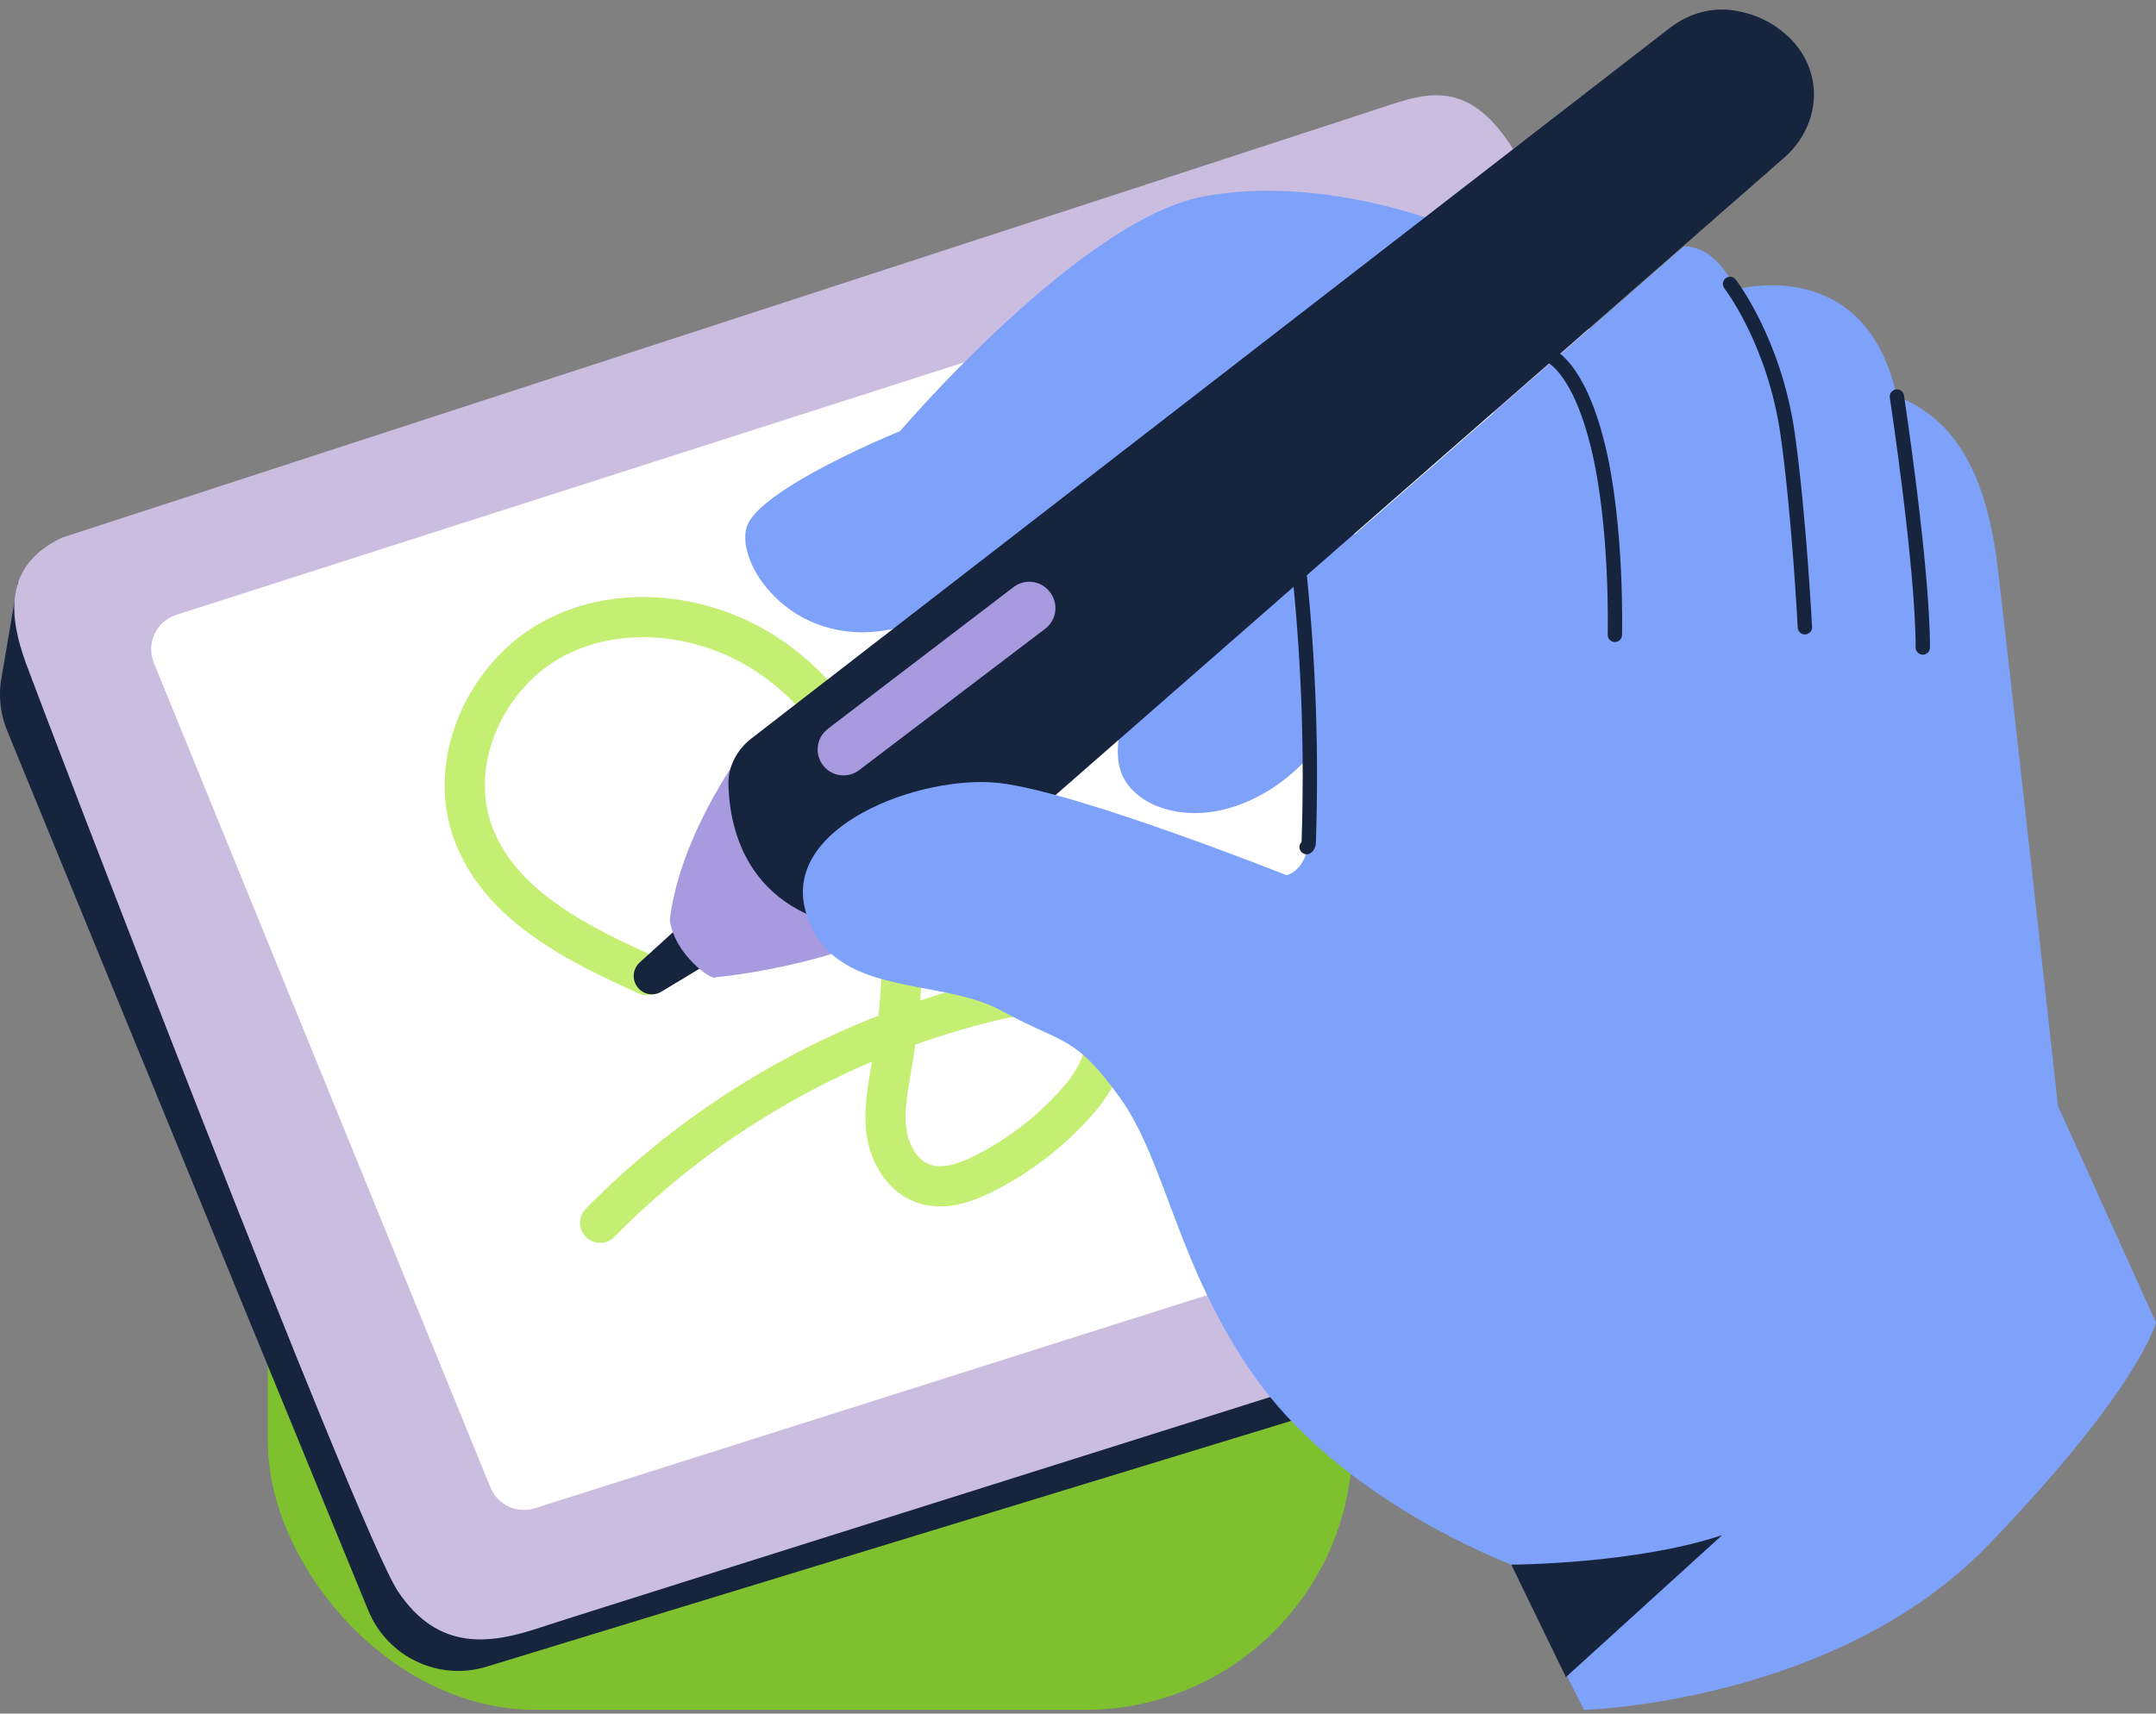
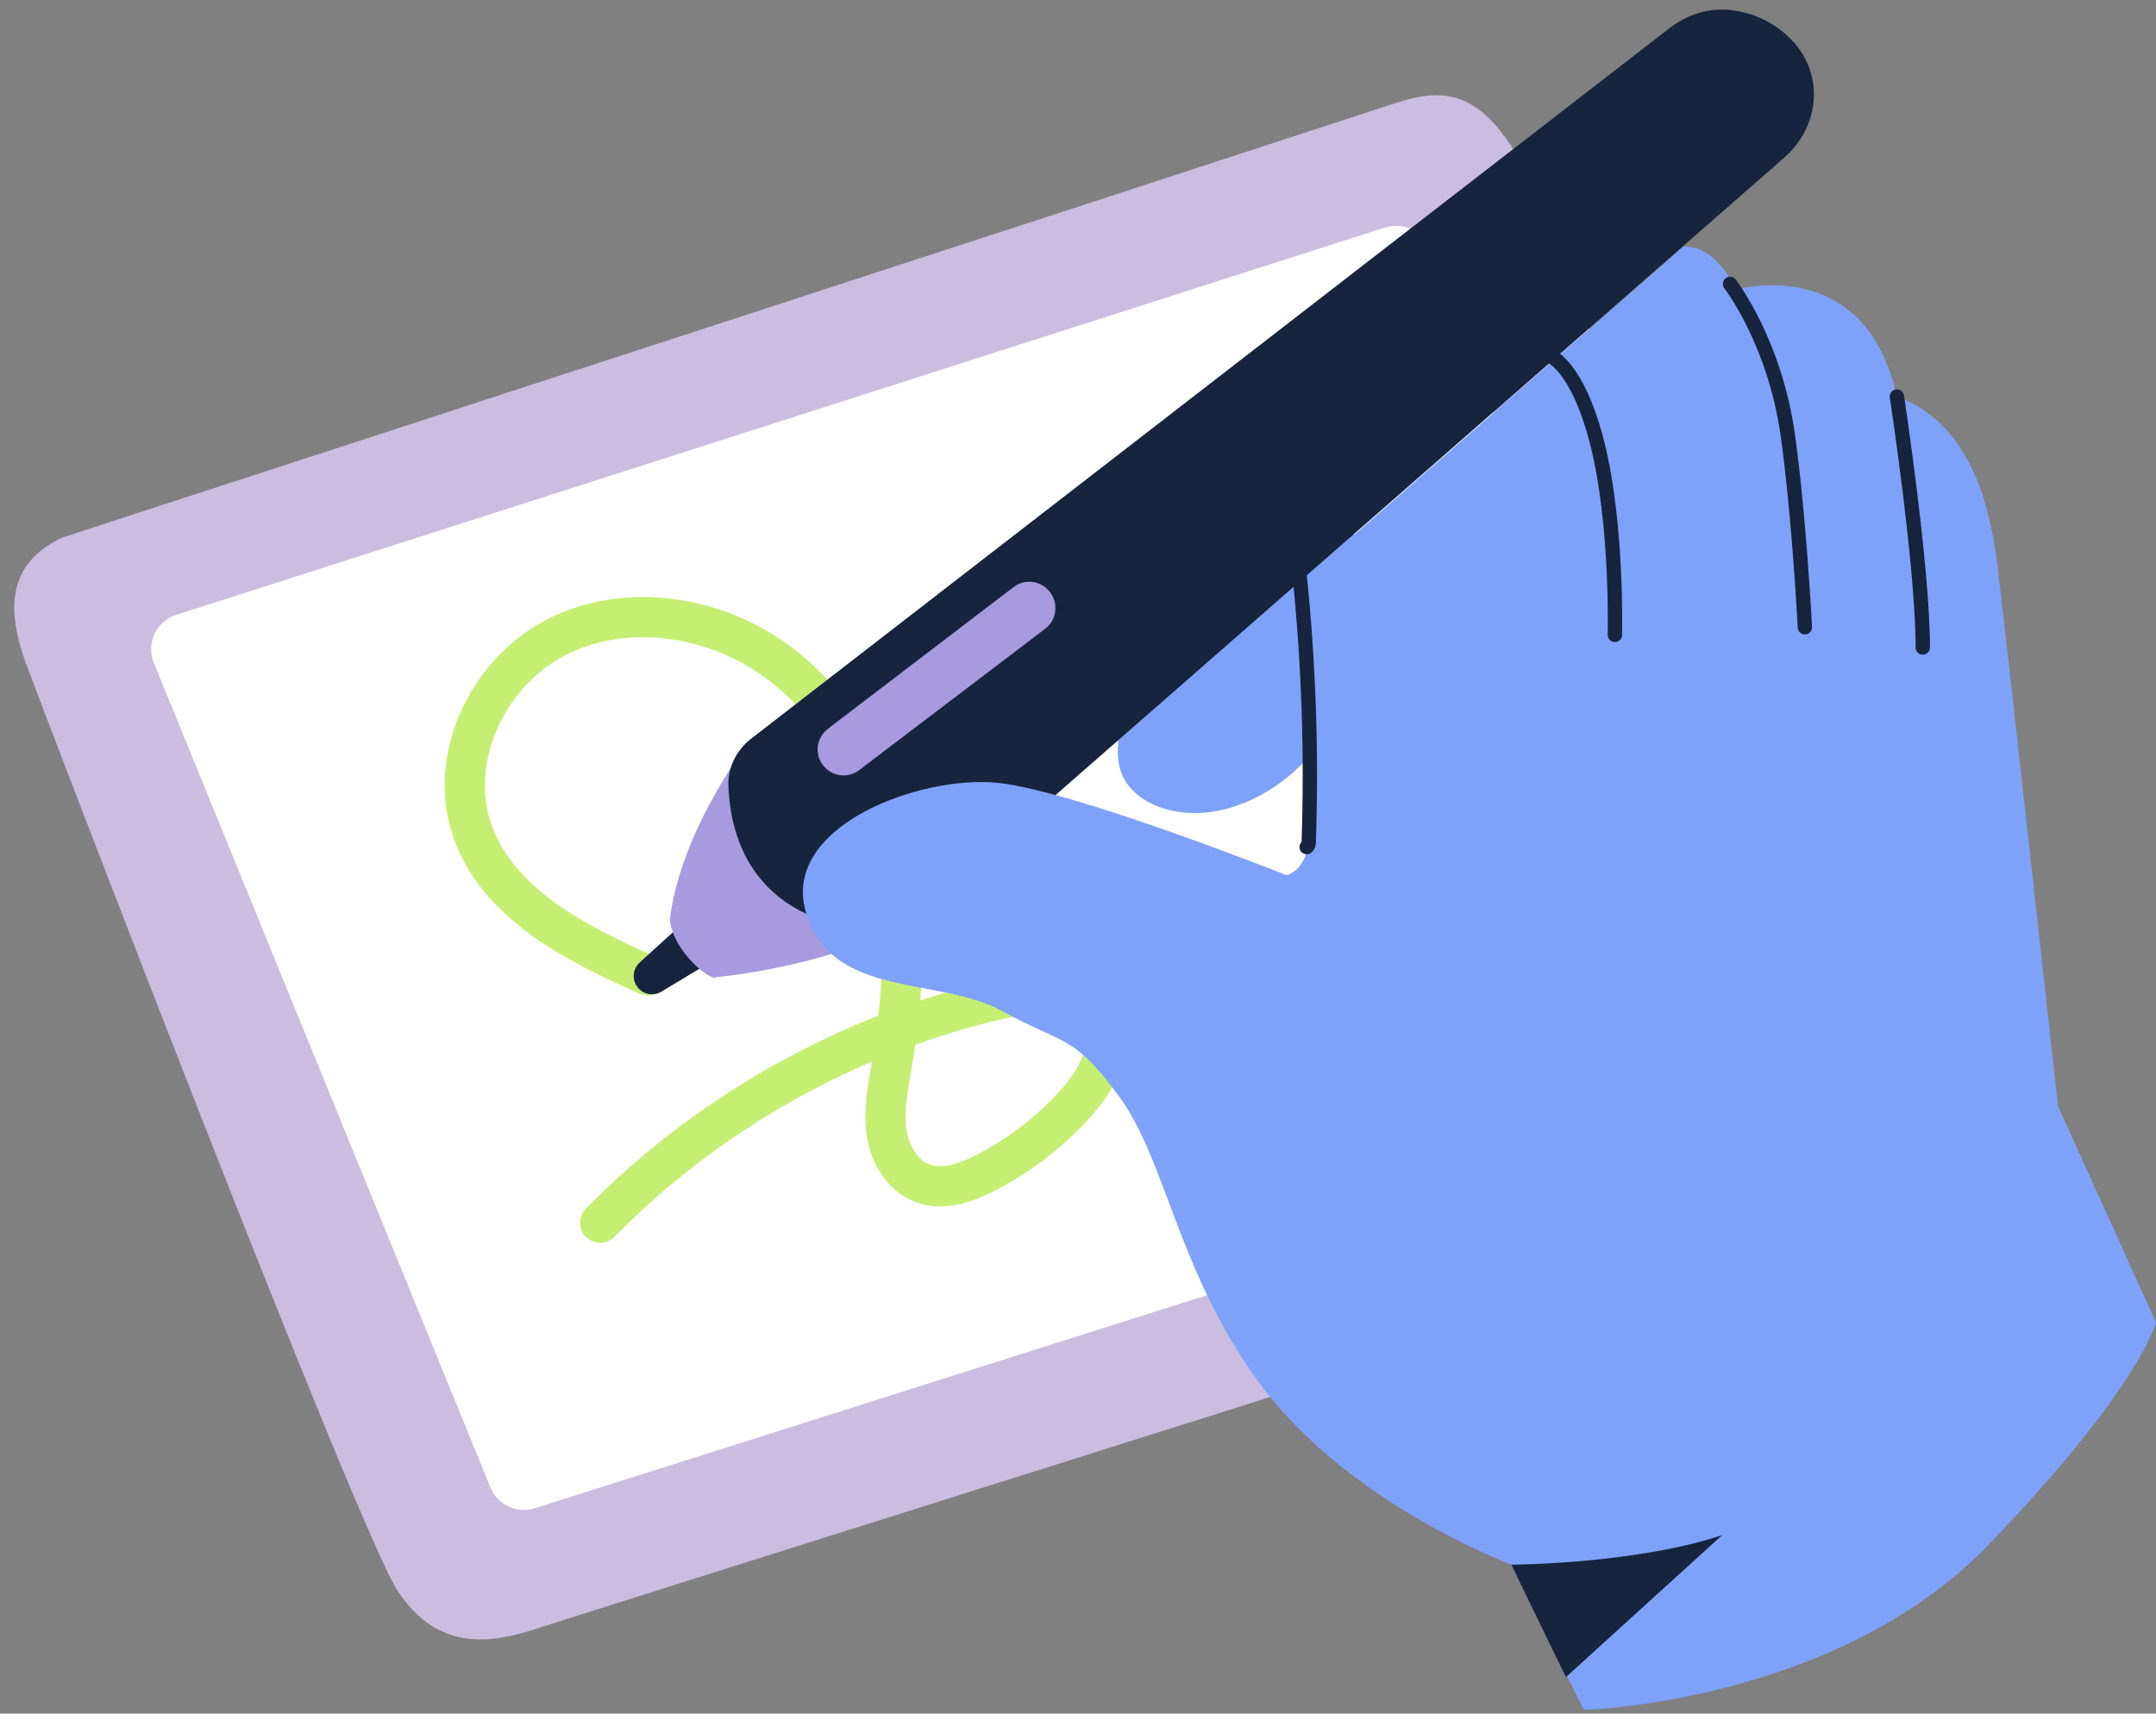
<svg xmlns="http://www.w3.org/2000/svg" width="161" height="128" viewBox="0 0 161 128" fill="none">
  <rect x="0" y="0" width="161" height="128" fill="#808080" stroke="none" />
-   <rect x="20" y="46.72" width="81" height="81" rx="20" fill="#7EC02D" />
  <g clip-path="url(#clip0_152_7110)">
-     <path d="M1.327 43.484L0.053 50.965C-0.099 52.212 0.068 53.474 0.554 54.629L27.501 120.292C28.927 123.767 32.757 125.591 36.344 124.489L133.219 94.885C135.009 94.337 136.51 93.091 137.382 91.426L139.347 87.67L1.327 43.484Z" fill="#16243E" />
    <path d="M4.649 40.154C4.649 40.154 99.476 9.273 103.101 8.064C106.727 6.855 110.049 5.639 113.674 12.299C117.299 18.959 136.927 75.567 138.437 80.113C139.946 84.652 140.856 89.495 134.811 91.616C128.774 93.737 43.906 120.376 40.288 121.585C36.663 122.794 32.742 123.402 29.715 118.863C26.697 114.324 3.14 52.866 1.934 49.536C0.728 46.206 0.121 42.268 4.649 40.154Z" fill="#CBBDE0" />
    <path d="M11.49 49.52L36.625 111.108C37.156 112.408 38.597 113.085 39.931 112.659L129.343 84.31C130.83 83.838 131.611 82.204 131.042 80.744L106.742 18.586C106.226 17.255 104.762 16.564 103.412 16.997L13.166 45.925C11.665 46.404 10.899 48.061 11.49 49.52Z" fill="white" />
    <path d="M48.35 72.845C43.026 70.473 37.171 67.538 35.26 62.019C33.409 56.682 36.374 50.349 41.357 47.696C46.333 45.043 52.726 45.833 57.413 48.981C62.1 52.128 65.149 57.343 66.477 62.833C67.804 68.329 67.523 74.1 66.575 79.672C66.302 81.299 65.968 82.949 66.204 84.576C66.439 86.203 67.387 87.845 68.934 88.4C70.428 88.94 72.074 88.369 73.492 87.655C76.147 86.317 78.536 84.462 80.492 82.227C81.812 80.714 82.98 78.676 82.297 76.791C81.289 74.031 77.428 73.978 74.577 74.639C63.352 77.239 52.901 83.101 44.816 91.334" stroke="#C5EF73" stroke-width="3" stroke-linecap="round" stroke-linejoin="round" />
    <path d="M101.926 49.802C102.123 49.68 102.404 49.954 102.297 50.159C100.545 53.002 98.755 55.899 96.177 58.02C93.598 60.141 90.064 61.38 86.886 60.385C85.544 59.966 84.269 59.084 83.754 57.777C83.466 57.055 83.435 56.256 83.503 55.481C83.655 53.672 84.307 51.946 85.028 50.273C86.939 45.826 89.343 41.599 92.195 37.691C93.348 36.11 94.546 35.403 96.055 34.163C96.67 33.662 97.451 33.175 98.209 33.418C98.755 33.601 99.104 34.11 99.385 34.62C100.576 36.786 101.046 39.265 101.402 41.713C101.842 44.754 101.812 46.738 101.941 49.809L101.926 49.802Z" fill="#7EA2FA" />
-     <path d="M67.212 32.202C67.212 32.202 56.609 36.513 55.752 39.386C54.895 42.26 59.476 48.867 67.212 46.852C74.948 44.837 94.721 28.75 94.721 28.75L108.479 16.974C108.479 16.974 99.021 12.952 89.852 14.678C80.682 16.404 67.212 32.202 67.212 32.202Z" fill="#7EA2FA" />
    <path d="M51.452 68.542L47.766 71.895C47.258 72.359 47.175 73.134 47.577 73.697C47.986 74.274 48.775 74.442 49.382 74.077L53.318 71.705L51.452 68.542Z" fill="#16243E" />
    <path d="M56.109 55.162C56.109 55.162 50.876 61.783 50.019 68.679C50.307 71.264 53.249 73.354 53.454 72.99C53.454 72.99 60.621 72.412 67.501 69.257L56.109 55.162Z" fill="#A79ADF" />
    <path d="M124.732 2.058L56.109 55.162C55.032 55.99 54.357 57.267 54.395 58.628C54.493 61.935 55.76 68.778 65.468 69.546C66.56 69.629 67.629 69.181 68.456 68.458L133.249 11.766C134.918 10.307 135.79 8.072 135.342 5.905C135.13 4.894 134.652 3.845 133.704 2.894C132.4 1.587 130.898 1.016 129.593 0.796C127.872 0.507 126.12 0.986 124.739 2.058H124.732Z" fill="#16243E" />
    <path d="M61.82 54.439L75.692 43.849C76.579 43.172 77.846 43.385 78.467 44.313L78.49 44.351C79.059 45.202 78.862 46.35 78.05 46.966L64.156 57.526C63.329 58.157 62.154 58.013 61.494 57.207C60.803 56.363 60.948 55.108 61.82 54.447V54.439Z" fill="#A79ADF" />
    <path d="M96.086 65.379C96.086 65.379 80.394 59.13 74.592 58.484C68.79 57.838 58.255 61.715 60.189 68.177C62.123 74.639 70.079 72.913 74.804 75.506C79.529 78.091 80.174 77.232 83.617 81.968C87.053 86.704 87.918 94.68 93.719 102.867C99.522 111.055 109.624 115.579 112.847 116.871L118.285 127.72C118.285 127.72 137.132 127.211 148.524 115.358C159.915 103.506 160.992 98.77 160.992 98.77L153.681 82.614C153.681 82.614 150.025 49.437 149.168 42.321C148.365 35.661 146.157 31.335 141.645 29.61C139.278 18.837 129.608 21.634 129.608 21.634C129.608 21.634 128.319 18.403 125.74 18.403L96.935 43.613C97.079 43.074 97.906 55.762 97.792 62.141C97.739 65.068 96.071 65.372 96.071 65.372L96.086 65.379Z" fill="#7EA2FA" />
    <path d="M97.064 43.104C97.732 49.665 97.951 56.264 97.732 62.855C97.732 63.015 97.709 63.197 97.572 63.273" stroke="#16243E" stroke-width="1.07" stroke-linecap="round" stroke-linejoin="round" />
    <path d="M115.646 26.523C115.646 26.523 117.792 27.169 119.301 33.206C120.803 39.242 120.591 47.422 120.591 47.422" stroke="#16243E" stroke-width="1.07" stroke-linecap="round" stroke-linejoin="round" />
    <path d="M129.191 21.209C129.191 21.209 132.498 25.466 133.492 32.415C134.349 38.451 134.781 46.852 134.781 46.852" stroke="#16243E" stroke-width="1.07" stroke-linecap="round" stroke-linejoin="round" />
    <path d="M141.652 29.617C141.652 29.617 143.586 42.329 143.586 48.365" stroke="#16243E" stroke-width="1.07" stroke-linecap="round" stroke-linejoin="round" />
    <path d="M112.855 116.871C112.855 116.871 122.092 116.841 128.6 114.667L116.935 125.272L112.855 116.871Z" fill="#16243E" />
  </g>
  <defs>
    <clipPath id="clip0_152_7110">
      <rect width="161" height="127" fill="white" transform="translate(0 0.72)" />
    </clipPath>
  </defs>
</svg>